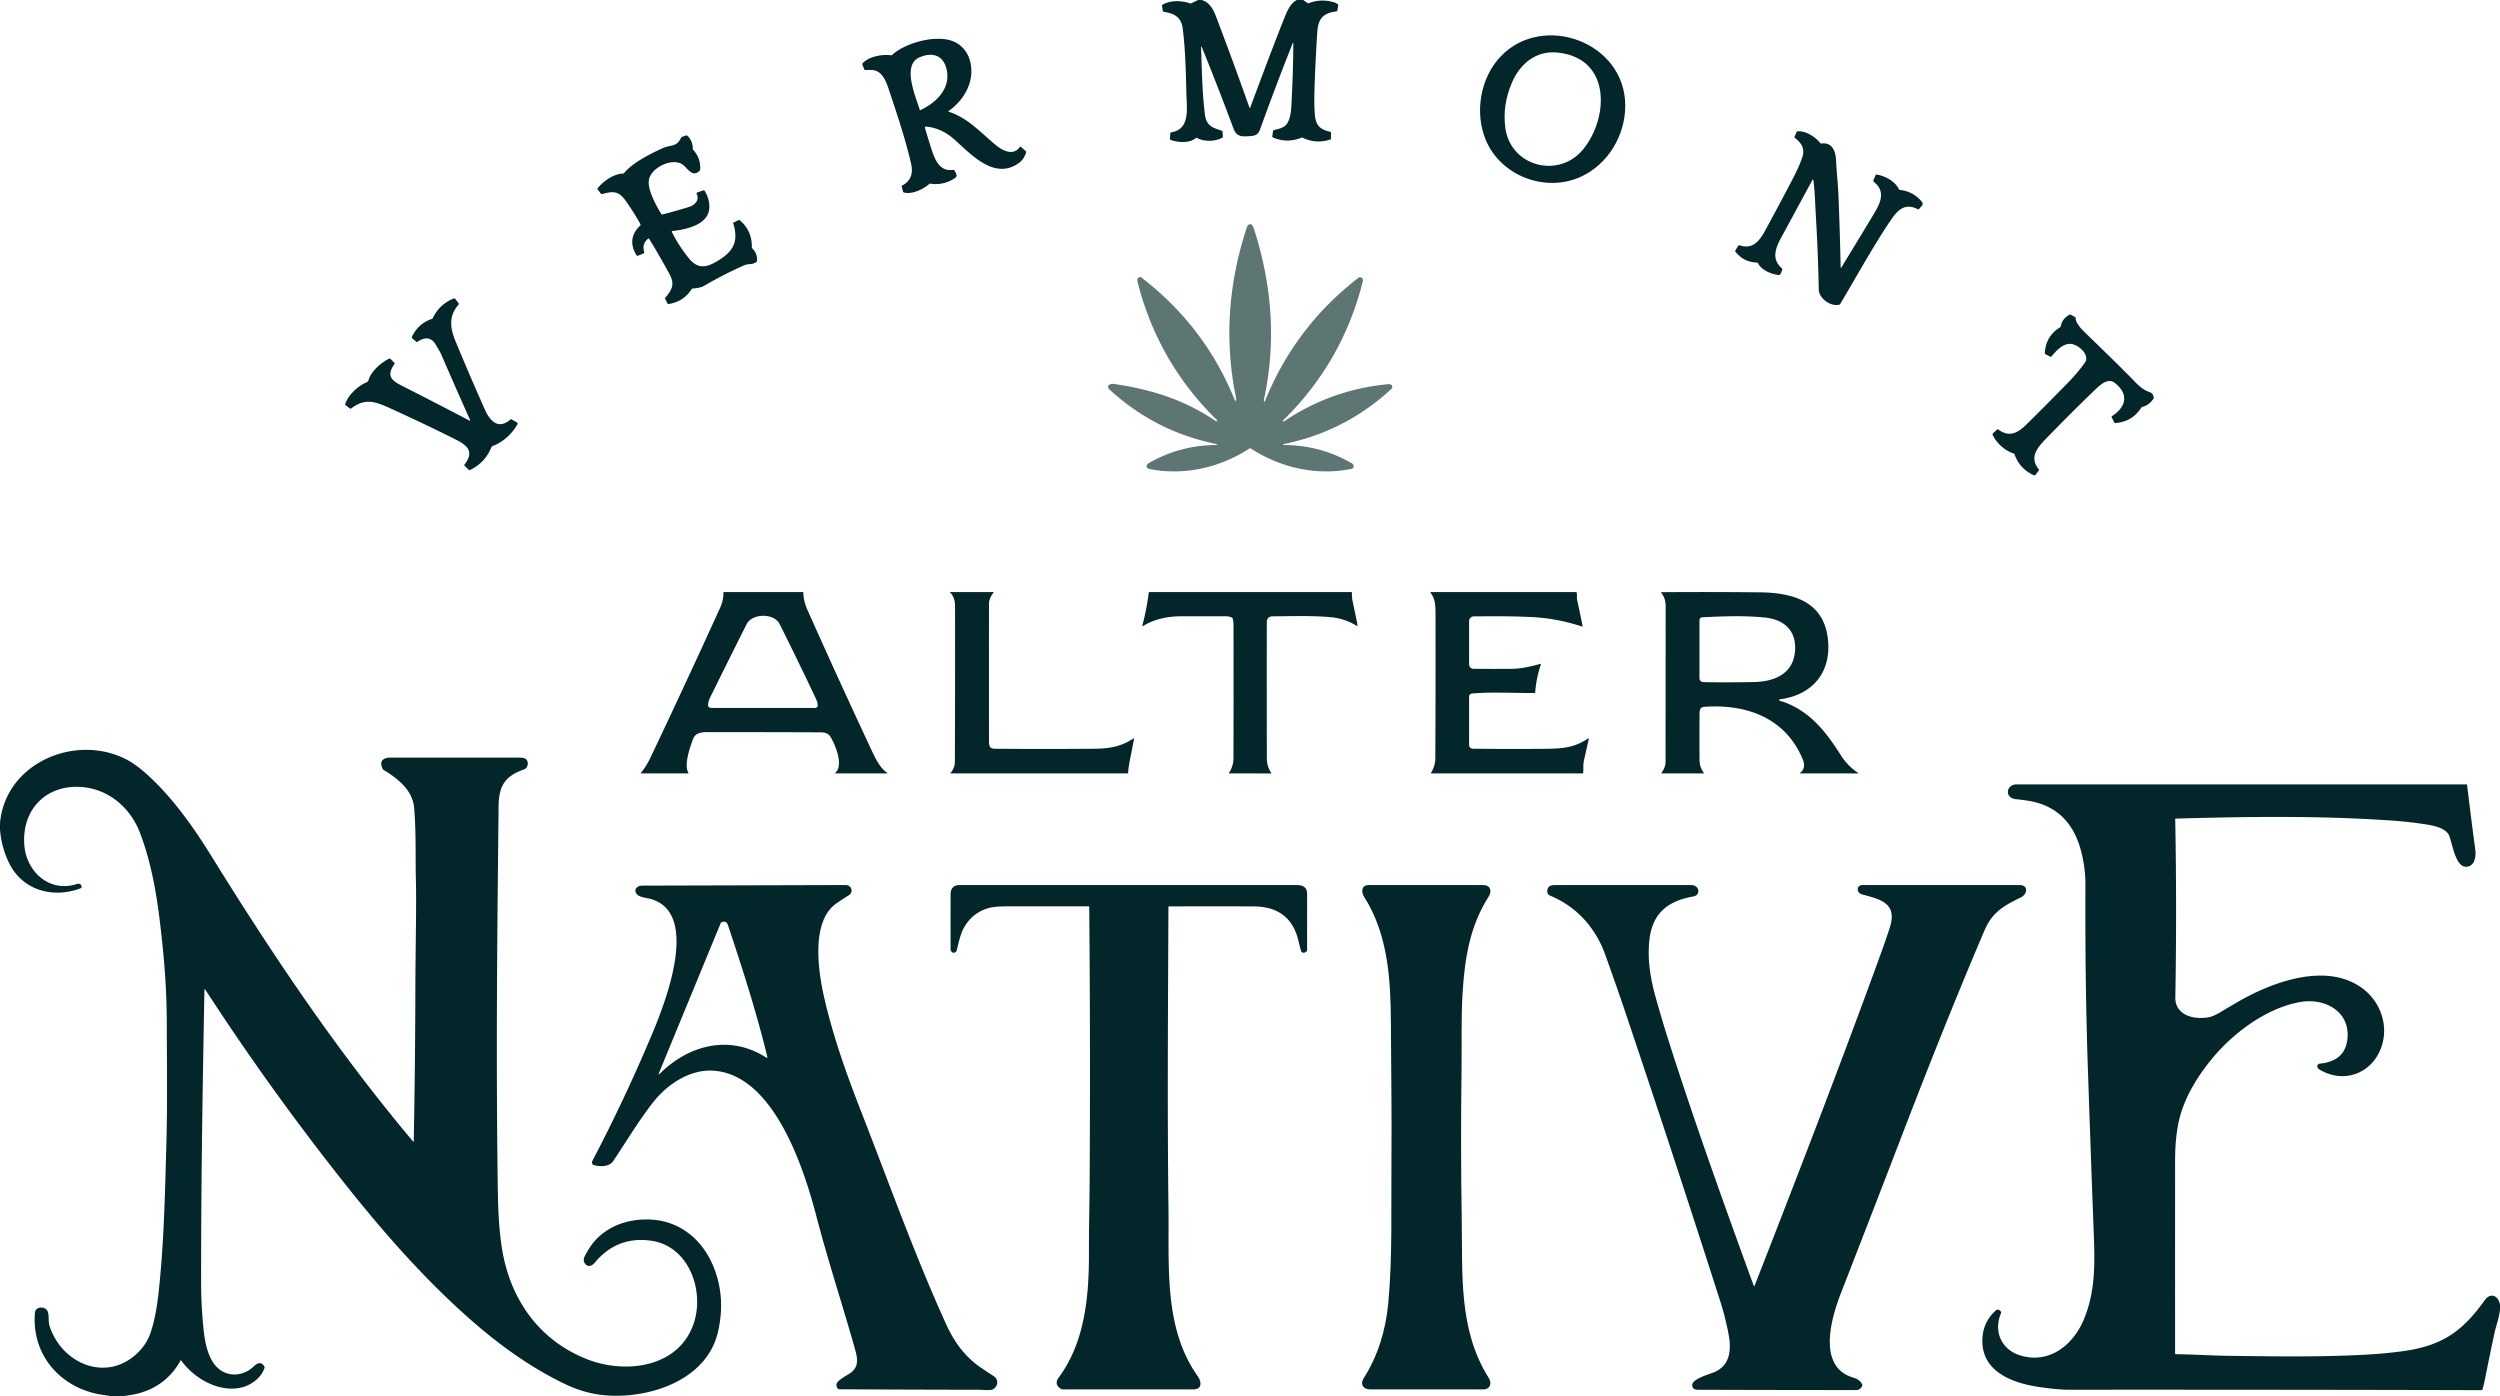
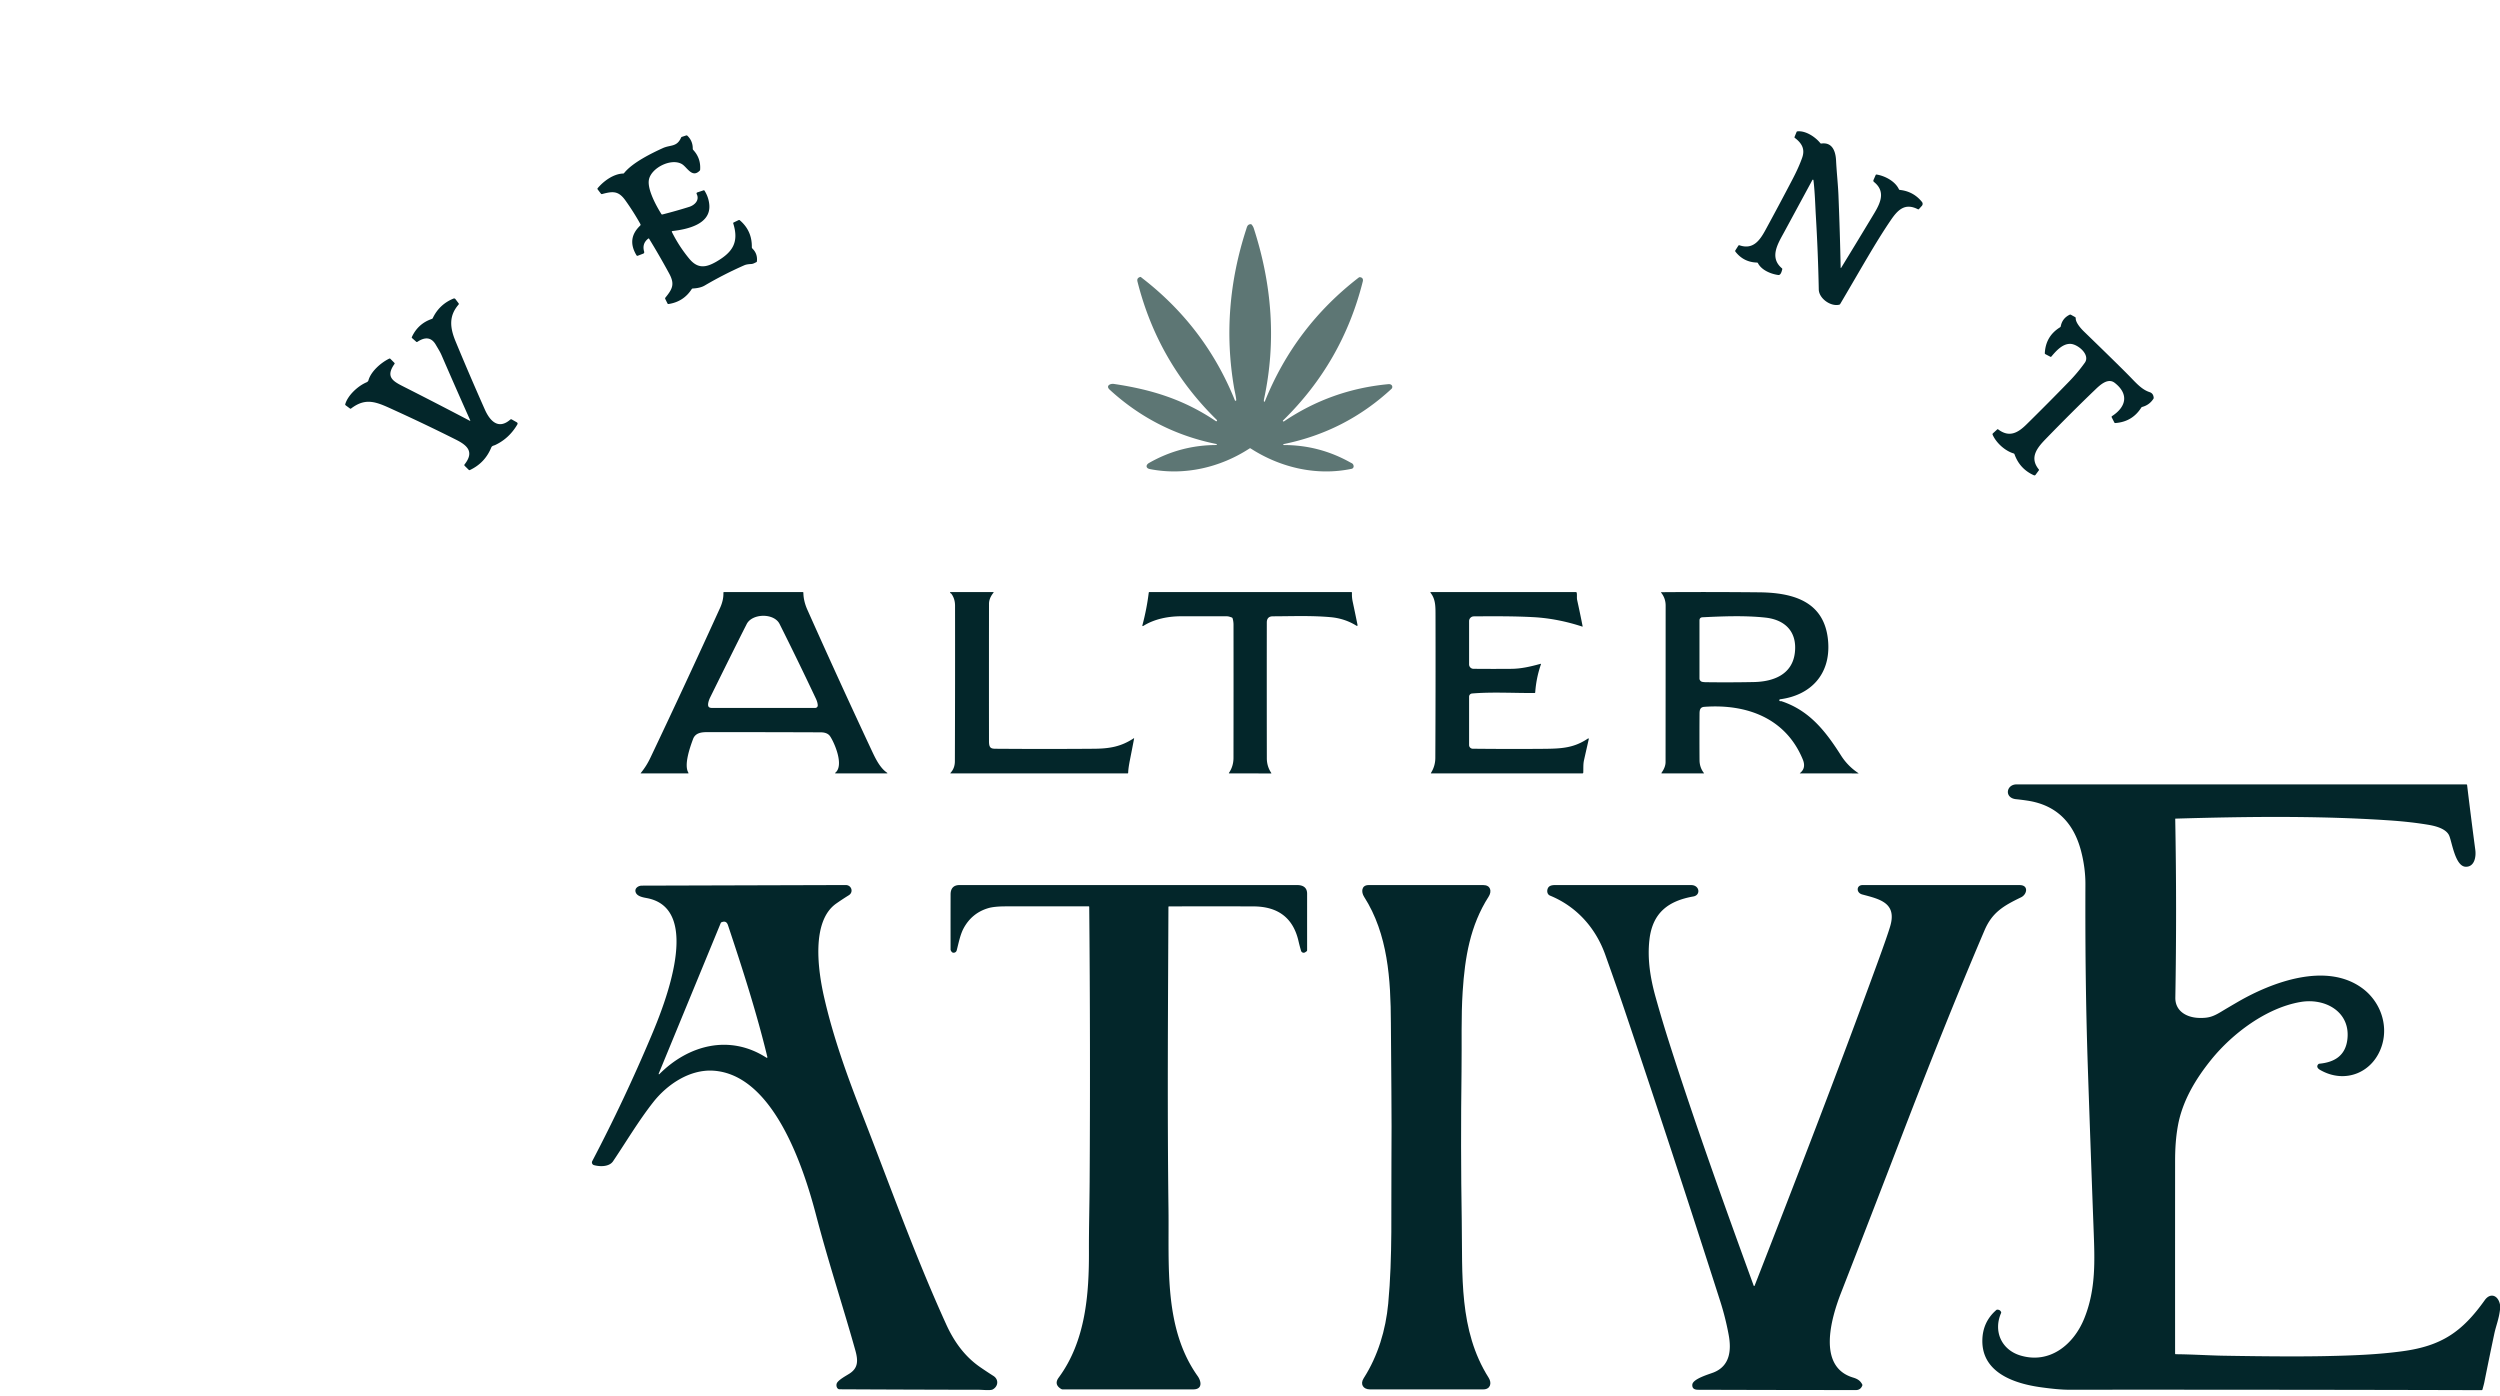
<svg xmlns="http://www.w3.org/2000/svg" viewBox="0.00 0.00 1937.00 1082.00">
-   <path fill="#03262a" d="  M 928.31 0.00  L 931.09 0.00  C 938.53 2.25 940.94 9.49 943.44 16.09  Q 956.09 49.49 968.07 83.35  Q 968.35 84.15 968.65 83.36  C 977.46 59.90 986.11 36.45 995.42 13.18  C 997.52 7.96 1000.01 2.44 1004.81 0.00  L 1009.81 0.00  L 1013.07 2.40  Q 1013.44 2.68 1013.87 2.51  Q 1023.91 -1.38 1034.30 2.03  Q 1035.55 2.45 1036.52 3.37  Q 1036.94 3.77 1036.84 4.34  L 1036.13 8.27  Q 1036.04 8.76 1035.55 8.82  C 1025.28 10.08 1021.33 14.31 1020.64 24.76  Q 1019.19 46.98 1018.47 69.24  Q 1018.08 81.28 1018.78 89.12  C 1019.53 97.56 1022.98 100.30 1030.80 102.19  Q 1031.25 102.30 1031.25 102.76  L 1031.25 107.49  A 0.56 0.55 81.5 0 1 1030.86 108.02  Q 1019.75 111.73 1009.35 106.72  Q 1008.85 106.48 1008.34 106.69  Q 997.18 111.24 986.07 106.40  A 0.59 0.58 -73.9 0 1 985.73 105.77  L 986.36 101.55  Q 986.43 101.09 986.87 100.93  C 990.24 99.76 994.17 99.48 996.66 96.49  C 999.62 92.94 1000.32 86.31 1000.57 81.81  Q 1001.90 57.65 1002.08 33.47  A 0.23 0.23 0.0 0 0 1001.63 33.38  Q 988.54 66.28 976.49 99.74  C 975.03 103.80 973.50 105.06 969.02 105.42  C 962.52 105.93 958.21 106.24 955.78 99.74  Q 943.89 67.87 931.11 36.36  A 0.28 0.28 0.0 0 0 930.57 36.47  C 931.23 53.79 931.38 70.87 933.54 88.48  C 934.63 97.39 939.13 98.83 946.67 101.30  A 0.73 0.73 0.0 0 1 947.17 101.93  L 947.50 105.81  Q 947.55 106.36 947.07 106.63  C 941.31 109.92 932.41 109.82 927.52 106.86  Q 927.07 106.59 926.67 106.92  C 921.54 111.12 912.75 110.51 907.03 108.41  Q 906.45 108.20 906.49 107.58  L 906.76 103.32  A 0.84 0.83 -3.1 0 1 907.46 102.55  C 921.98 100.21 919.55 84.81 919.26 74.01  C 918.80 56.81 918.54 39.07 916.36 22.01  C 915.23 13.11 909.69 10.40 901.61 9.13  A 0.80 0.78 89.9 0 1 900.96 8.47  L 900.32 4.50  Q 900.24 4.02 900.65 3.76  C 906.55 0.00 915.86 0.39 922.11 2.61  Q 922.56 2.77 922.99 2.56  L 928.31 0.00  Z" />
-   <path fill="#03262a" d="  M 1259.26 82.01  C 1259.22 104.84 1246.04 127.15 1224.98 136.88  C 1197.23 149.69 1162.39 136.12 1151.00 108.01  C 1142.44 86.89 1146.97 60.14 1162.87 43.58  C 1195.56 9.51 1259.35 32.56 1259.26 82.01  Z  M 1207.00 40.74  C 1190.26 38.97 1177.87 49.16 1171.47 63.98  Q 1163.98 81.35 1166.30 98.97  C 1170.24 128.85 1207.47 138.78 1226.42 115.94  C 1246.47 91.79 1248.68 45.15 1207.00 40.74  Z" />
-   <path fill="#03262a" d="  M 734.86 86.11  A 0.21 0.21 0.0 0 0 734.91 86.48  C 750.01 91.55 758.42 101.45 771.57 112.42  C 776.56 116.58 784.98 121.14 790.06 113.98  A 0.74 0.73 -51.2 0 1 791.15 113.86  L 794.83 117.21  A 0.86 0.85 30.6 0 1 795.07 118.12  Q 793.30 123.38 789.77 126.02  C 770.65 140.32 752.02 119.19 738.91 107.60  C 733.35 102.68 726.00 98.84 717.49 98.06  A 0.81 0.81 0.0 0 0 716.64 99.09  Q 718.91 106.80 721.46 114.80  C 724.05 122.91 727.54 132.38 737.00 131.71  Q 738.11 131.63 738.89 131.71  Q 739.42 131.76 739.64 132.25  C 740.68 134.52 742.63 136.28 739.50 138.25  Q 730.71 143.80 720.87 142.30  Q 720.38 142.22 720.00 142.55  C 715.45 146.54 706.74 150.87 700.38 149.14  A 1.00 1.00 0.0 0 1 699.68 148.44  L 698.64 144.66  Q 698.46 144.03 699.04 143.73  Q 708.66 138.69 705.90 126.76  C 701.46 107.51 695.05 88.54 688.82 69.81  C 686.89 63.99 684.25 56.56 678.17 54.68  C 675.87 53.97 672.93 54.29 670.32 54.24  A 0.68 0.67 -10.7 0 1 669.71 53.83  L 668.13 50.03  A 0.89 0.88 54.6 0 1 668.28 49.11  C 673.14 43.63 683.75 41.91 690.34 42.84  Q 690.83 42.91 691.19 42.57  C 701.51 32.96 725.80 26.56 738.74 32.10  C 748.60 36.31 752.97 46.03 752.58 56.50  C 752.12 68.47 744.50 79.38 734.86 86.11  Z  M 713.20 85.29  C 725.59 79.44 737.01 68.32 733.36 53.44  C 730.64 42.38 721.79 40.14 712.08 44.62  C 699.09 50.62 708.99 73.59 712.60 85.03  Q 712.75 85.51 713.20 85.29  Z" />
  <path fill="#03262a" d="  M 1454.00 135.23  C 1460.25 136.21 1468.33 140.33 1471.25 146.60  Q 1471.48 147.09 1472.02 147.15  Q 1482.57 148.30 1489.15 156.48  A 2.33 2.32 46.7 0 1 1489.07 159.48  L 1486.80 161.99  A 0.67 0.67 0.0 0 1 1486.00 162.14  C 1475.83 156.91 1470.27 162.80 1464.92 170.67  C 1452.94 188.27 1442.07 207.95 1425.79 235.52  A 1.22 1.20 -81.2 0 1 1425.04 236.08  C 1418.40 237.70 1409.34 231.27 1409.19 224.29  Q 1408.61 195.38 1406.88 166.55  C 1406.48 159.79 1406.17 148.57 1405.06 139.59  A 0.44 0.43 55.8 0 0 1404.25 139.43  Q 1393.40 159.51 1382.46 179.70  C 1377.64 188.59 1370.60 199.42 1380.64 207.88  Q 1381.01 208.19 1380.89 208.66  C 1380.47 210.20 1379.80 213.35 1377.77 213.07  C 1372.09 212.29 1364.88 209.32 1362.07 203.93  Q 1361.82 203.45 1361.27 203.43  Q 1350.96 203.14 1344.62 195.00  Q 1344.23 194.49 1344.58 193.94  L 1346.86 190.37  Q 1347.19 189.86 1347.76 190.05  C 1358.17 193.62 1363.39 186.44 1367.78 178.39  Q 1378.59 158.56 1389.03 138.55  Q 1393.81 129.37 1396.36 122.10  C 1398.73 115.32 1395.88 110.83 1390.62 106.83  Q 1390.23 106.53 1390.42 106.07  L 1391.98 102.26  Q 1392.16 101.83 1392.62 101.78  C 1399.03 101.08 1406.60 106.16 1410.38 110.90  Q 1410.68 111.28 1411.16 111.21  C 1419.65 110.04 1422.22 117.12 1422.58 124.32  C 1423.02 133.24 1424.08 142.74 1424.42 151.00  Q 1425.58 179.26 1426.15 207.51  A 0.18 0.17 60.1 0 0 1426.47 207.60  Q 1438.44 188.04 1450.32 168.32  C 1455.53 159.68 1462.43 149.33 1451.96 140.99  A 1.28 1.28 0.0 0 1 1451.58 139.48  L 1453.25 135.65  A 0.70 0.70 0.0 0 1 1454.00 135.23  Z" />
  <path fill="#03262a" d="  M 502.93 184.97  A 0.45 0.44 55.3 0 0 502.28 184.85  Q 497.23 188.74 499.11 195.07  A 1.19 1.17 71.2 0 1 498.41 196.51  L 494.21 198.13  Q 493.51 198.40 493.12 197.76  Q 485.39 184.87 496.00 174.82  A 1.00 1.00 0.0 0 0 496.18 173.62  Q 490.92 164.17 484.52 155.23  C 479.14 147.72 474.72 148.13 466.51 150.35  Q 465.94 150.51 465.58 150.04  L 463.07 146.75  Q 462.70 146.26 463.09 145.79  C 467.63 140.33 475.41 134.64 482.78 134.47  Q 483.26 134.46 483.56 134.09  C 490.04 125.98 504.74 118.78 513.51 114.78  C 519.51 112.04 524.44 114.12 527.76 106.53  A 0.85 0.84 -87.4 0 1 528.26 106.07  L 531.61 104.96  A 0.98 0.98 0.0 0 1 532.60 105.18  Q 536.82 109.25 536.75 115.23  Q 536.75 115.77 537.11 116.16  Q 543.08 122.55 542.47 131.46  A 1.26 1.22 -21.7 0 1 542.12 132.24  C 536.23 138.24 532.38 129.52 528.35 127.14  C 520.05 122.25 504.51 130.05 502.78 139.26  C 501.40 146.60 508.39 159.41 512.42 165.84  Q 512.71 166.30 513.24 166.17  Q 523.70 163.52 534.01 160.28  C 538.18 158.97 542.24 155.13 539.77 150.28  A 0.85 0.85 0.0 0 1 540.26 149.09  L 545.11 147.47  Q 545.60 147.30 545.87 147.74  Q 549.13 152.93 549.58 158.85  C 550.71 173.84 532.42 177.69 520.95 179.02  A 0.48 0.48 0.0 0 0 520.57 179.71  Q 526.07 190.81 534.02 200.43  C 540.59 208.36 546.91 207.48 555.22 202.63  C 567.46 195.47 572.75 187.90 568.11 173.09  A 0.59 0.58 68.3 0 1 568.41 172.39  L 572.28 170.53  Q 572.77 170.30 573.18 170.65  Q 582.74 178.77 582.52 191.52  A 1.47 1.44 23.0 0 0 582.96 192.58  Q 587.08 196.60 586.45 202.46  Q 586.40 202.95 585.95 203.15  C 584.68 203.75 583.54 204.47 582.09 204.55  C 580.38 204.65 578.36 204.80 576.75 205.50  Q 560.91 212.46 545.97 221.24  Q 542.61 223.22 536.77 223.53  Q 536.22 223.56 535.91 224.03  Q 529.62 233.77 518.03 235.55  Q 517.43 235.65 517.16 235.10  L 515.46 231.67  Q 515.16 231.07 515.59 230.55  C 521.19 223.71 522.88 220.03 518.44 211.84  Q 511.00 198.15 502.93 184.97  Z" />
  <path fill="#5d7674" d="  M 942.48 344.02  Q 895.29 334.50 859.80 301.95  C 856.55 298.98 860.11 297.05 863.01 297.47  C 892.24 301.78 917.40 309.59 942.07 326.31  A 0.60 0.60 0.0 0 0 942.82 325.39  Q 897.11 280.71 881.34 218.26  C 880.86 216.36 881.43 215.29 883.22 214.64  Q 883.72 214.45 884.13 214.80  Q 884.59 215.19 885.40 215.82  Q 933.95 253.50 956.79 310.18  A 0.55 0.55 0.0 0 0 957.85 309.93  C 957.56 306.72 956.56 302.76 956.19 300.61  C 949.01 258.83 952.50 217.88 965.56 177.69  C 966.20 175.73 966.50 173.87 968.95 173.69  Q 969.48 173.65 969.82 174.06  Q 970.94 175.41 971.40 176.82  C 985.64 220.75 988.89 264.85 979.41 309.04  Q 979.20 310.03 979.25 310.88  A 0.39 0.39 0.0 0 0 980.00 311.00  Q 1003.33 253.10 1052.79 215.02  Q 1053.20 214.71 1053.72 214.77  C 1055.56 214.97 1056.36 216.22 1055.89 218.06  Q 1040.20 280.63 994.20 325.69  Q 993.87 326.03 993.95 326.20  A 0.64 0.64 0.0 0 0 994.89 326.45  Q 1031.49 301.77 1075.78 297.64  Q 1076.74 297.55 1077.54 297.91  A 2.07 2.06 -54.2 0 1 1078.09 301.31  Q 1042.37 334.38 994.57 344.08  A 0.38 0.37 39.0 0 0 994.65 344.82  Q 1022.09 344.81 1046.08 358.22  C 1047.42 358.97 1048.42 359.10 1048.77 360.95  A 1.96 1.95 78.7 0 1 1047.25 363.23  C 1020.21 368.93 992.11 362.37 969.00 347.45  Q 968.58 347.18 968.16 347.45  C 945.48 362.26 917.58 368.72 890.87 363.43  C 887.63 362.78 887.66 360.19 890.31 358.68  Q 914.54 344.87 942.40 344.81  A 0.40 0.40 0.0 0 0 942.48 344.02  Z" />
  <path fill="#03262a" d="  M 302.47 278.02  L 305.58 281.15  A 0.67 0.66 40.6 0 1 305.65 282.00  C 298.32 292.29 304.81 295.56 313.15 299.78  Q 338.68 312.70 364.03 326.04  A 0.24 0.24 0.0 0 0 364.36 325.73  Q 353.13 300.62 342.17 275.32  C 340.93 272.47 339.73 270.68 337.68 267.15  Q 332.74 258.60 323.40 264.86  Q 322.92 265.18 322.48 264.79  L 319.29 261.96  Q 318.89 261.60 319.12 261.11  Q 323.87 250.76 334.65 247.08  Q 335.10 246.92 335.30 246.50  Q 340.40 235.80 351.41 231.32  A 1.23 1.21 -29.4 0 1 352.84 231.71  L 355.32 234.99  Q 355.71 235.51 355.29 236.00  C 347.65 244.83 348.57 253.85 353.03 264.61  Q 364.00 291.11 375.66 317.32  C 379.47 325.89 386.01 333.30 395.43 325.06  A 0.90 0.90 0.0 0 1 396.46 324.96  L 400.29 327.13  Q 401.46 327.80 400.78 328.96  Q 394.46 339.72 383.70 344.78  C 382.41 345.38 381.22 345.28 380.56 346.89  Q 375.67 358.73 364.08 364.19  A 0.78 0.78 0.0 0 1 363.19 364.04  L 360.01 360.91  A 0.80 0.80 0.0 0 1 359.94 359.84  C 367.64 350.10 362.11 345.08 353.30 340.66  Q 330.18 329.05 306.65 318.32  C 292.65 311.94 284.17 307.23 272.01 316.52  Q 271.60 316.84 271.18 316.53  L 267.82 314.04  Q 267.34 313.69 267.51 313.13  C 269.56 306.06 277.59 298.95 283.79 296.31  Q 285.19 295.72 285.47 294.68  C 287.41 287.68 295.35 280.87 301.57 277.87  A 0.78 0.77 -35.0 0 1 302.47 278.02  Z" />
  <path fill="#03262a" d="  M 1560.15 351.32  C 1553.44 349.29 1546.73 343.20 1543.89 336.84  A 0.94 0.94 0.0 0 1 1544.11 335.76  L 1547.42 332.73  Q 1547.79 332.40 1548.19 332.70  C 1556.76 339.15 1563.40 335.45 1569.98 328.98  Q 1586.81 312.43 1603.25 295.49  Q 1609.81 288.73 1615.30 281.06  C 1619.73 274.88 1610.01 266.71 1604.27 266.44  C 1598.06 266.15 1593.00 272.00 1589.40 276.25  Q 1589.07 276.64 1588.61 276.41  L 1584.78 274.41  Q 1584.29 274.15 1584.32 273.60  Q 1585.01 260.47 1596.08 253.62  Q 1596.57 253.32 1596.69 252.74  Q 1597.86 246.65 1603.50 243.88  Q 1604.06 243.60 1604.59 243.90  L 1607.80 245.68  A 0.90 0.90 0.0 0 1 1608.26 246.50  C 1608.10 249.94 1612.44 254.72 1614.52 256.73  Q 1643.14 284.48 1650.59 292.16  C 1655.50 297.24 1659.71 301.93 1665.51 303.82  Q 1668.38 304.75 1668.67 308.11  Q 1668.72 308.60 1668.45 309.01  Q 1665.33 313.81 1659.80 315.28  A 1.29 1.24 7.9 0 0 1659.06 315.82  Q 1652.09 326.82 1639.00 327.77  Q 1638.42 327.81 1638.16 327.30  L 1636.15 323.35  A 0.74 0.73 59.9 0 1 1636.40 322.40  C 1647.34 315.31 1649.67 305.37 1638.49 296.64  C 1633.11 292.45 1626.90 298.51 1623.20 302.06  Q 1605.54 318.98 1585.07 340.07  C 1578.55 346.79 1572.09 354.46 1579.68 363.72  A 0.58 0.57 43.7 0 1 1579.70 364.43  L 1577.13 367.91  A 1.06 1.05 30.2 0 1 1575.86 368.24  Q 1564.92 363.35 1560.86 352.00  Q 1560.68 351.48 1560.15 351.32  Z" />
  <path fill="#03262a" d="  M 496.44 599.00  C 499.56 595.10 501.80 591.60 503.99 586.98  Q 531.45 529.18 557.94 470.94  Q 560.68 464.90 560.50 459.29  Q 560.48 458.75 561.01 458.75  L 621.96 458.75  Q 622.44 458.75 622.45 459.23  Q 622.53 465.69 625.55 472.44  Q 649.83 526.88 675.10 580.85  C 678.01 587.06 681.58 594.91 687.41 598.79  A 0.25 0.25 0.0 0 1 687.27 599.25  L 647.34 599.25  A 0.28 0.27 25.3 0 1 647.16 598.76  C 654.21 593.11 646.54 575.53 643.21 570.54  Q 641.13 567.43 635.93 567.41  Q 591.93 567.23 547.92 567.26  C 543.49 567.26 538.78 567.79 536.98 572.61  C 534.40 579.54 529.83 592.81 533.34 598.67  Q 533.69 599.25 533.01 599.25  L 496.56 599.25  A 0.15 0.15 0.0 0 1 496.44 599.00  Z  M 549.50 548.02  A 4.20 2.54 -17.7 0 0 551.50 548.50  L 631.66 548.50  A 1.94 1.94 0.0 0 0 633.60 546.47  Q 633.49 544.14 632.15 541.30  Q 618.43 512.21 604.03 483.46  C 599.69 474.81 582.78 475.20 578.54 483.52  Q 570.62 499.05 550.20 540.43  C 549.37 542.10 547.54 546.81 549.50 548.02  Z" />
  <path fill="#03262a" d="  M 736.60 459.68  Q 736.35 459.55 736.19 459.36  A 0.38 0.38 0.0 0 1 736.49 458.75  L 769.50 458.75  Q 770.12 458.75 769.73 459.24  Q 766.29 463.52 766.28 467.81  Q 766.21 521.12 766.27 574.42  C 766.27 580.61 768.60 580.11 773.64 580.15  Q 810.70 580.43 847.75 580.13  C 860.17 580.03 868.75 578.36 878.37 572.06  Q 878.79 571.79 878.69 572.28  Q 877.10 580.63 875.44 588.99  Q 874.19 595.33 874.11 598.67  Q 874.10 599.25 873.52 599.25  L 736.78 599.25  Q 736.06 599.25 736.55 598.73  Q 739.82 595.19 739.84 589.81  Q 740.06 529.53 739.97 469.25  Q 739.96 464.08 737.27 460.26  Q 737.00 459.89 736.60 459.68  Z" />
  <path fill="#03262a" d="  M 954.34 478.41  C 953.11 477.98 951.88 477.50 950.54 477.50  Q 932.84 477.50 915.12 477.49  C 905.09 477.49 894.51 479.58 886.05 484.83  Q 884.84 485.59 885.20 484.20  Q 888.48 471.86 890.05 459.18  Q 890.10 458.75 890.54 458.75  L 1047.00 458.75  A 0.51 0.51 0.0 0 1 1047.51 459.29  Q 1047.32 462.69 1048.08 466.23  Q 1049.91 474.83 1051.75 483.89  Q 1052.09 485.52 1050.67 484.63  C 1044.97 481.06 1038.14 478.85 1031.20 478.21  C 1016.37 476.84 1001.14 477.47 986.23 477.52  Q 981.53 477.54 981.52 482.31  Q 981.46 534.91 981.54 587.50  Q 981.55 593.75 984.95 598.84  Q 985.23 599.27 984.72 599.27  L 952.51 599.22  Q 951.93 599.21 952.26 598.74  Q 955.70 593.65 955.71 587.18  Q 955.79 535.72 955.73 484.25  Q 955.73 481.42 955.01 479.09  A 1.05 1.04 0.6 0 0 954.34 478.41  Z" />
  <path fill="#03262a" d="  M 1187.71 478.15  C 1172.48 477.36 1157.36 477.44 1141.91 477.56  A 3.69 3.69 0.0 0 0 1138.25 481.25  L 1138.25 514.78  A 3.41 3.41 0.0 0 0 1141.62 518.19  Q 1156.45 518.34 1170.96 518.21  C 1178.96 518.14 1185.99 516.40 1193.52 514.36  Q 1194.10 514.20 1193.90 514.78  Q 1190.27 525.30 1189.49 536.42  Q 1189.45 536.95 1188.92 536.95  C 1173.02 537.05 1156.25 536.00 1140.52 537.32  A 2.48 2.48 0.0 0 0 1138.25 539.79  L 1138.25 577.25  A 2.86 2.86 0.0 0 0 1141.07 580.11  Q 1166.85 580.39 1193.04 580.22  C 1208.73 580.12 1218.61 580.01 1230.08 572.38  Q 1231.21 571.63 1230.91 572.96  Q 1229.05 581.16 1227.29 588.98  C 1226.58 592.12 1226.86 595.26 1226.71 598.60  A 0.68 0.68 0.0 0 1 1226.03 599.25  L 1109.01 599.25  Q 1108.47 599.25 1108.75 598.80  Q 1112.06 593.50 1112.09 587.25  Q 1112.36 532.13 1112.24 477.00  C 1112.22 470.12 1112.38 464.38 1108.44 459.36  Q 1107.96 458.75 1108.74 458.75  L 1221.00 458.75  A 0.67 0.66 84.8 0 1 1221.65 459.30  C 1221.99 461.19 1221.60 463.17 1221.98 464.91  Q 1224.23 475.06 1226.21 485.20  Q 1226.29 485.60 1225.90 485.47  C 1213.56 481.42 1200.72 478.83 1187.71 478.15  Z" />
  <path fill="#03262a" d="  M 1379.42 543.29  Q 1379.56 543.28 1379.75 543.26  Q 1380.05 543.22 1380.30 543.31  C 1402.24 550.58 1414.71 566.92 1426.49 585.45  Q 1431.65 593.56 1439.80 598.98  Q 1440.21 599.26 1439.72 599.26  L 1394.80 599.23  Q 1394.30 599.23 1394.70 598.92  Q 1399.54 595.07 1396.80 588.43  C 1383.64 556.46 1353.43 545.25 1320.48 547.66  C 1317.23 547.90 1316.82 550.12 1316.80 553.04  Q 1316.67 571.03 1316.80 589.00  Q 1316.84 594.58 1320.15 598.89  Q 1320.42 599.25 1319.97 599.25  L 1287.74 599.25  Q 1287.01 599.25 1287.43 598.65  Q 1290.47 594.35 1290.48 590.44  Q 1290.53 529.84 1290.54 469.25  Q 1290.54 463.58 1287.09 459.25  Q 1286.76 458.83 1287.29 458.83  Q 1325.16 458.55 1363.00 458.93  C 1389.82 459.19 1414.33 466.18 1416.49 497.67  C 1418.20 522.58 1402.88 538.67 1379.29 541.79  A 0.75 0.75 0.0 0 0 1379.42 543.29  Z  M 1318.72 528.25  Q 1319.76 528.54 1321.75 528.57  Q 1340.35 528.82 1358.93 528.45  C 1373.91 528.15 1388.69 522.74 1390.66 505.67  C 1392.52 489.54 1383.20 480.17 1367.75 478.51  C 1352.00 476.81 1334.95 477.49 1319.16 478.26  Q 1316.75 478.38 1316.75 480.79  L 1316.75 525.65  A 2.70 2.69 -82.2 0 0 1318.72 528.25  Z" />
-   <path fill="#03262a" d="  M 93.69 1082.00  L 88.22 1082.00  Q 77.65 1080.51 74.83 1079.89  C 44.90 1073.31 24.54 1048.43 27.04 1017.23  C 27.42 1012.39 33.81 1011.97 36.31 1015.02  C 38.40 1017.57 37.21 1023.53 38.28 1026.97  C 47.30 1056.11 81.96 1071.68 106.36 1048.48  Q 113.61 1041.60 116.71 1032.45  Q 120.78 1020.42 122.78 1002.34  C 127.04 963.87 127.80 925.82 128.90 886.68  C 129.77 855.80 129.29 824.76 129.23 793.87  C 129.17 767.65 127.59 745.38 123.99 715.00  C 121.20 691.41 116.77 666.58 108.18 644.58  C 100.80 625.69 84.23 611.66 63.90 609.84  C 35.81 607.34 16.52 627.45 18.88 655.18  C 20.65 675.80 38.71 691.78 59.51 684.93  C 61.57 684.25 63.34 685.15 63.21 687.42  A 0.83 0.82 81.3 0 1 62.68 688.15  C 41.20 696.43 17.29 689.96 6.90 668.38  Q 1.08 656.27 0.00 642.68  L 0.00 637.95  C 3.92 591.49 57.90 568.22 97.39 588.15  Q 104.87 591.93 113.59 599.73  C 133.85 617.87 150.55 641.87 164.35 664.17  C 211.64 740.59 262.13 815.69 320.13 884.48  A 0.24 0.24 0.0 0 0 320.56 884.33  Q 321.68 826.03 321.82 767.57  C 321.90 735.23 322.73 702.11 322.24 682.25  C 321.78 663.47 322.50 644.37 320.85 625.68  C 319.69 612.53 308.52 603.25 297.19 596.53  A 1.53 1.52 1.6 0 1 296.62 595.93  C 293.47 589.83 296.76 586.98 302.67 586.98  Q 352.58 587.01 402.46 587.00  Q 405.46 587.00 406.78 587.71  C 410.10 589.49 409.41 594.97 405.93 596.19  C 391.06 601.39 386.46 608.97 386.30 625.02  C 385.34 719.24 384.29 807.40 385.52 907.76  C 385.75 926.81 385.81 945.84 388.52 964.75  C 394.24 1004.81 416.31 1037.77 454.52 1052.99  C 484.39 1064.90 526.06 1059.86 537.57 1025.14  C 545.91 999.97 533.83 965.47 504.53 961.31  Q 478.03 957.54 460.63 978.52  C 458.41 981.18 455.10 981.93 453.10 978.82  C 451.06 975.65 453.36 972.80 454.84 970.07  C 464.38 952.48 482.98 944.38 502.49 944.85  C 528.47 945.47 546.89 962.79 554.70 986.51  Q 561.86 1008.27 556.22 1032.24  C 547.48 1069.41 503.43 1083.62 469.97 1081.17  Q 453.80 1079.98 438.19 1072.55  C 410.57 1059.40 385.49 1041.06 362.69 1020.80  C 327.13 989.20 295.77 953.22 266.27 915.99  Q 209.07 843.82 158.97 766.64  A 0.31 0.31 0.0 0 0 158.40 766.80  C 156.96 842.21 155.77 917.78 155.82 993.25  Q 155.83 1011.17 157.61 1028.99  C 158.62 1039.15 160.74 1051.73 167.95 1059.13  C 176.19 1067.59 188.81 1066.41 197.04 1058.31  C 199.78 1055.61 203.01 1055.18 204.88 1058.96  Q 205.10 1059.41 204.94 1059.88  C 202.16 1068.17 193.57 1073.96 185.41 1075.40  C 168.45 1078.39 150.05 1067.67 140.37 1054.07  A 0.27 0.27 0.0 0 0 139.91 1054.09  Q 128.88 1074.03 106.73 1079.74  Q 103.22 1080.65 93.69 1082.00  Z" />
  <path fill="#03262a" d="  M 1937.00 1010.82  L 1937.00 1014.81  C 1936.09 1022.25 1933.88 1027.26 1932.57 1033.46  Q 1928.58 1052.34 1924.80 1071.26  Q 1924.53 1072.56 1923.42 1076.58  Q 1923.27 1077.09 1922.75 1077.09  Q 1762.74 1076.65 1602.75 1076.76  Q 1594.99 1076.76 1581.24 1074.85  C 1561.18 1072.07 1535.72 1063.83 1535.92 1038.75  Q 1536.03 1024.34 1546.70 1015.04  Q 1547.08 1014.71 1547.58 1014.72  Q 1549.55 1014.74 1550.39 1016.43  Q 1550.63 1016.90 1550.42 1017.38  C 1544.31 1031.42 1550.71 1045.78 1565.33 1050.21  C 1588.05 1057.08 1606.59 1041.88 1614.78 1021.79  C 1624.08 998.97 1623.01 976.43 1622.12 952.44  Q 1619.83 891.38 1617.76 830.31  C 1616.12 781.92 1615.59 738.07 1615.78 685.26  Q 1615.82 672.47 1612.40 659.35  C 1606.80 637.89 1593.72 623.74 1570.72 620.31  Q 1566.41 619.66 1562.01 619.21  C 1552.77 618.27 1554.34 607.76 1562.44 607.75  Q 1736.60 607.75 1910.91 607.75  A 0.60 0.60 0.0 0 1 1911.51 608.28  Q 1914.52 633.33 1917.87 658.55  C 1918.54 663.57 1917.40 671.61 1910.56 671.57  C 1902.39 671.52 1899.88 652.84 1897.69 647.57  C 1895.37 641.96 1886.70 639.92 1881.49 639.05  Q 1867.63 636.72 1850.74 635.60  C 1795.98 631.94 1740.44 632.68 1685.62 634.27  A 0.26 0.25 90.0 0 0 1685.37 634.53  Q 1686.65 704.25 1685.45 772.94  C 1685.27 783.49 1694.33 788.47 1704.01 788.69  C 1711.10 788.86 1714.60 787.75 1721.01 783.86  Q 1725.50 781.14 1733.47 776.50  C 1760.05 761.02 1802.50 744.98 1830.54 765.86  C 1843.74 775.69 1850.50 793.14 1845.67 809.46  C 1839.31 830.91 1817.09 840.31 1797.48 828.89  C 1795.75 827.88 1794.58 826.26 1796.22 824.56  Q 1796.56 824.20 1797.05 824.16  C 1808.75 823.05 1817.16 817.95 1818.72 805.53  C 1821.41 784.05 1801.68 773.06 1782.50 776.33  C 1756.02 780.83 1729.62 800.78 1713.27 821.01  C 1701.43 835.66 1691.02 852.68 1687.48 872.00  C 1685.87 880.79 1685.28 889.62 1685.27 899.46  Q 1685.23 974.11 1685.26 1048.68  A 0.57 0.56 90.0 0 0 1685.82 1049.25  C 1698.02 1049.33 1711.75 1050.21 1722.39 1050.40  Q 1775.00 1051.31 1802.75 1050.69  C 1823.26 1050.24 1841.99 1049.56 1861.29 1046.96  C 1891.55 1042.88 1907.58 1032.10 1925.18 1007.38  C 1929.48 1001.34 1935.55 1003.48 1937.00 1010.82  Z" />
  <path fill="#03262a" d="  M 501.08 695.83  C 498.07 695.27 493.81 694.49 492.61 691.56  C 491.29 688.32 494.53 686.19 497.30 686.19  Q 576.30 685.97 655.29 685.73  C 659.72 685.72 661.56 691.20 657.65 693.64  Q 652.74 696.69 647.99 700.01  C 628.10 713.87 634.00 752.80 638.50 772.55  C 645.57 803.61 656.31 833.34 667.87 862.95  C 689.18 917.50 708.76 972.59 733.04 1025.95  C 739.09 1039.26 747.27 1050.87 759.44 1059.27  Q 764.50 1062.76 769.70 1066.07  C 774.00 1068.80 773.49 1074.25 769.09 1076.58  C 767.37 1077.49 760.95 1076.80 758.89 1076.79  Q 704.70 1076.71 650.50 1076.42  C 648.28 1076.41 647.40 1073.08 648.67 1071.21  C 650.34 1068.77 655.36 1066.03 657.95 1064.42  C 665.16 1059.90 664.88 1053.96 662.65 1046.02  C 652.80 1010.90 642.24 979.38 632.17 941.00  C 622.70 904.87 599.44 832.81 552.93 829.58  C 534.62 828.31 517.06 840.06 506.16 853.92  C 494.78 868.39 485.28 884.48 475.00 899.74  C 472.00 904.19 464.74 903.99 460.23 902.75  A 2.18 2.18 0.0 0 1 458.88 899.63  Q 483.81 852.08 504.79 802.27  C 514.43 779.40 545.07 703.94 501.08 695.83  Z  M 510.85 832.27  C 533.50 809.54 565.39 801.18 593.88 819.53  A 0.46 0.46 0.0 0 0 594.57 819.04  C 586.23 784.58 575.26 750.47 564.04 716.86  C 563.17 714.26 561.61 713.52 559.05 714.56  Q 558.60 714.74 558.42 715.19  L 510.33 831.93  A 0.32 0.32 0.0 0 0 510.85 832.27  Z" />
  <path fill="#03262a" d="  M 905.30 702.80  C 904.98 781.02 904.38 859.22 905.35 937.44  C 905.89 980.95 901.65 1029.15 927.89 1066.12  C 931.02 1070.54 931.65 1076.49 924.56 1076.49  Q 873.91 1076.51 823.25 1076.50  Q 822.61 1076.50 821.63 1075.83  Q 816.56 1072.40 820.29 1067.34  C 841.27 1038.90 843.83 1002.34 843.71 969.39  C 843.65 951.63 844.15 933.36 844.25 916.20  Q 844.91 809.38 843.93 702.62  A 0.39 0.39 0.0 0 0 843.54 702.23  Q 811.25 702.25 779.46 702.25  Q 770.36 702.25 765.71 703.63  Q 753.08 707.37 746.66 719.15  C 744.00 724.03 742.76 730.58 741.26 736.35  A 2.44 2.43 -75.2 0 1 738.28 738.10  Q 737.44 737.88 736.74 736.54  Q 736.51 736.11 736.51 735.64  Q 736.47 714.29 736.52 692.94  C 736.53 688.31 738.85 685.75 743.40 685.75  Q 874.24 685.75 1005.08 685.75  C 1009.63 685.75 1012.75 687.69 1012.75 692.43  Q 1012.74 714.33 1012.75 736.23  Q 1012.75 736.80 1012.28 737.13  L 1011.27 737.82  A 2.11 2.10 -25.4 0 1 1008.06 736.68  Q 1006.97 733.02 1006.08 729.16  C 1001.82 710.63 989.61 702.33 971.10 702.28  Q 938.46 702.18 905.82 702.28  Q 905.30 702.28 905.30 702.80  Z" />
  <path fill="#03262a" d="  M 1077.66 792.69  C 1077.52 758.88 1075.42 723.78 1056.91 694.85  C 1054.46 691.02 1054.87 685.76 1060.37 685.76  Q 1104.80 685.74 1149.22 685.75  C 1154.93 685.75 1156.09 690.50 1153.40 694.71  C 1139.01 717.17 1134.99 741.93 1133.29 768.06  C 1131.98 788.29 1132.70 807.08 1132.39 830.31  Q 1131.63 888.00 1132.56 945.69  C 1133.24 987.71 1130.07 1030.61 1153.44 1067.53  C 1156.09 1071.73 1154.68 1076.50 1149.24 1076.50  Q 1105.35 1076.50 1061.47 1076.50  C 1056.12 1076.50 1053.66 1072.43 1056.57 1067.88  C 1067.63 1050.60 1073.67 1030.47 1075.59 1010.05  C 1079.03 973.43 1077.74 935.97 1078.09 899.19  C 1078.43 863.71 1077.81 828.18 1077.66 792.69  Z" />
  <path fill="#03262a" d="  M 1358.76 996.15  A 0.38 0.38 0.0 0 0 1359.47 996.16  C 1391.93 913.02 1423.98 830.14 1454.50 746.50  Q 1462.95 723.36 1464.71 717.00  C 1469.62 699.27 1455.86 696.54 1442.85 693.03  C 1438.01 691.72 1438.29 685.76 1443.08 685.76  Q 1503.96 685.73 1564.85 685.77  C 1571.96 685.77 1570.61 692.97 1565.96 695.22  C 1552.34 701.81 1543.56 706.87 1537.58 720.89  C 1515.01 773.79 1493.78 827.24 1473.16 880.92  Q 1449.95 941.31 1426.47 1001.59  C 1419.03 1020.68 1407.52 1058.89 1435.80 1067.34  C 1439.21 1068.36 1441.36 1069.76 1442.85 1072.63  A 1.19 1.16 43.2 0 1 1442.89 1073.60  Q 1441.49 1077.02 1438.00 1077.02  Q 1376.87 1077.00 1315.75 1076.79  C 1313.07 1076.78 1311.01 1075.97 1311.20 1072.88  C 1311.48 1068.29 1324.39 1064.71 1327.83 1063.32  C 1340.33 1058.28 1341.59 1046.21 1339.38 1034.27  Q 1336.91 1020.92 1332.77 1007.99  Q 1296.52 894.69 1258.52 781.95  Q 1253.20 766.18 1243.76 739.74  C 1236.21 718.59 1221.25 702.24 1201.01 693.94  C 1198.06 692.73 1198.42 688.66 1200.10 687.08  Q 1201.50 685.75 1204.78 685.75  Q 1257.54 685.74 1310.30 685.76  C 1316.90 685.76 1317.93 693.54 1312.01 694.58  C 1292.64 697.99 1280.48 707.17 1278.02 727.75  C 1276.20 743.05 1278.76 758.27 1282.81 772.74  Q 1287.97 791.21 1293.82 809.48  C 1313.90 872.23 1336.23 934.31 1358.76 996.15  Z" />
</svg>